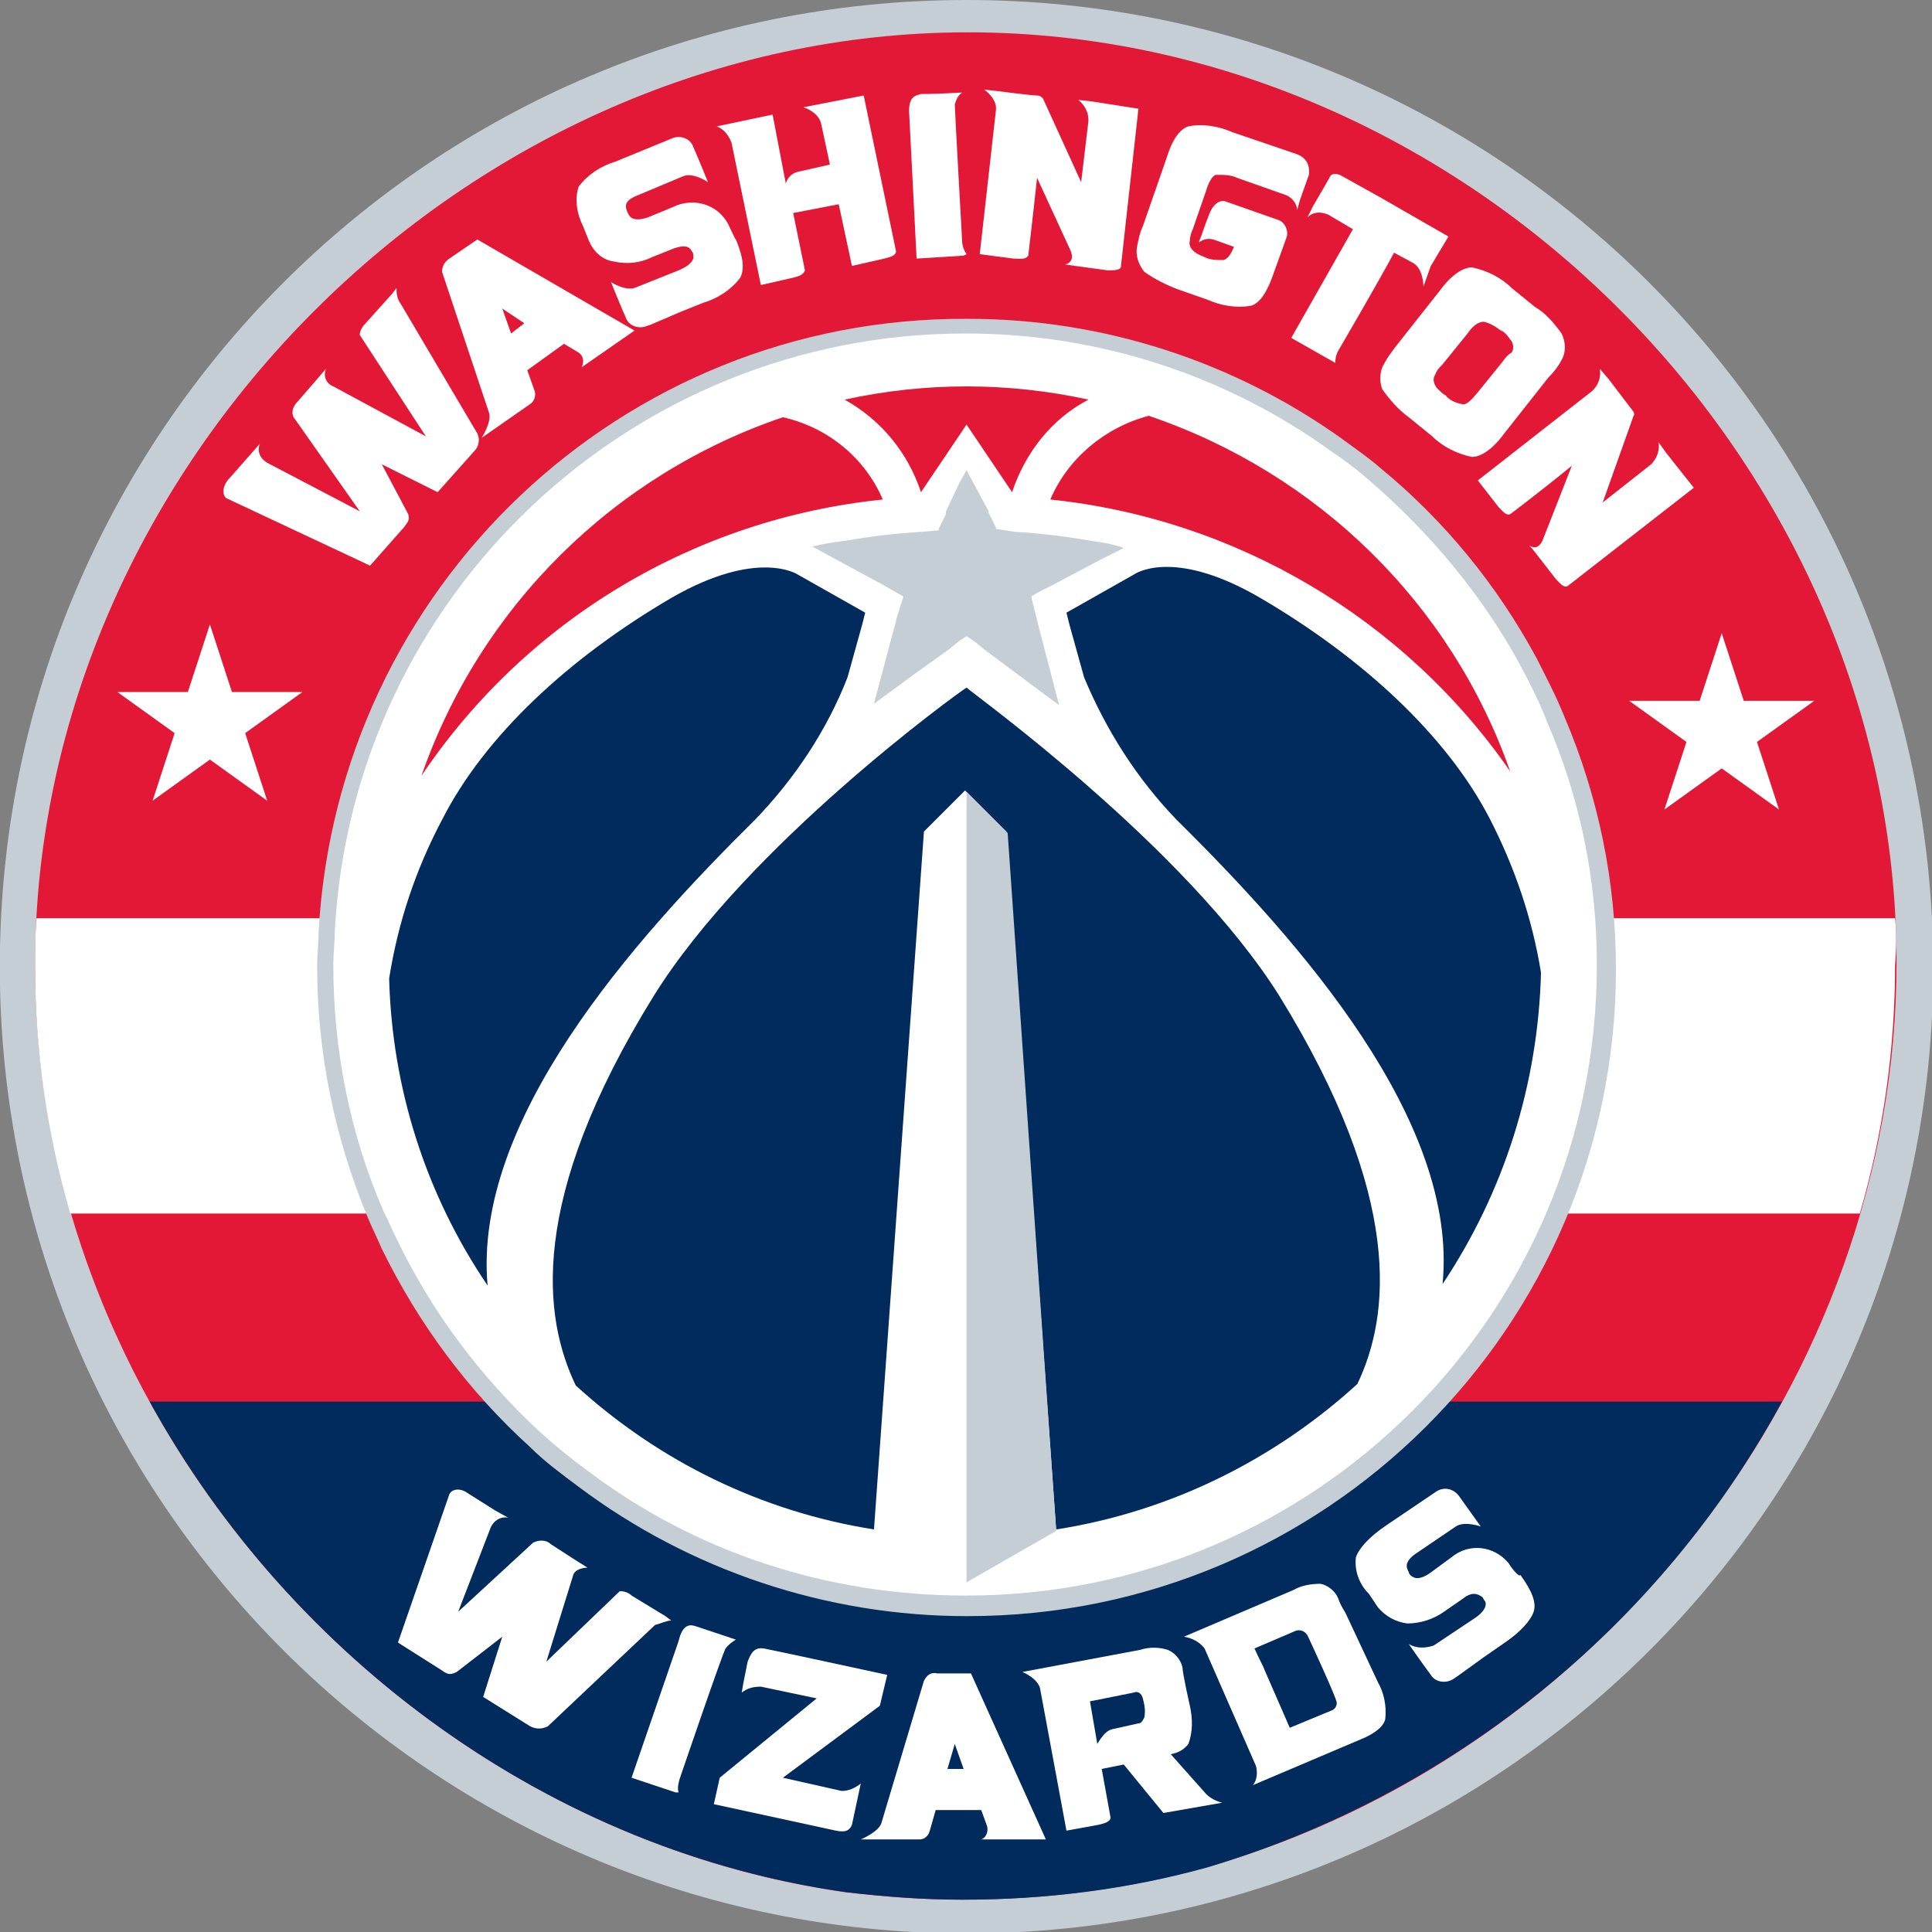
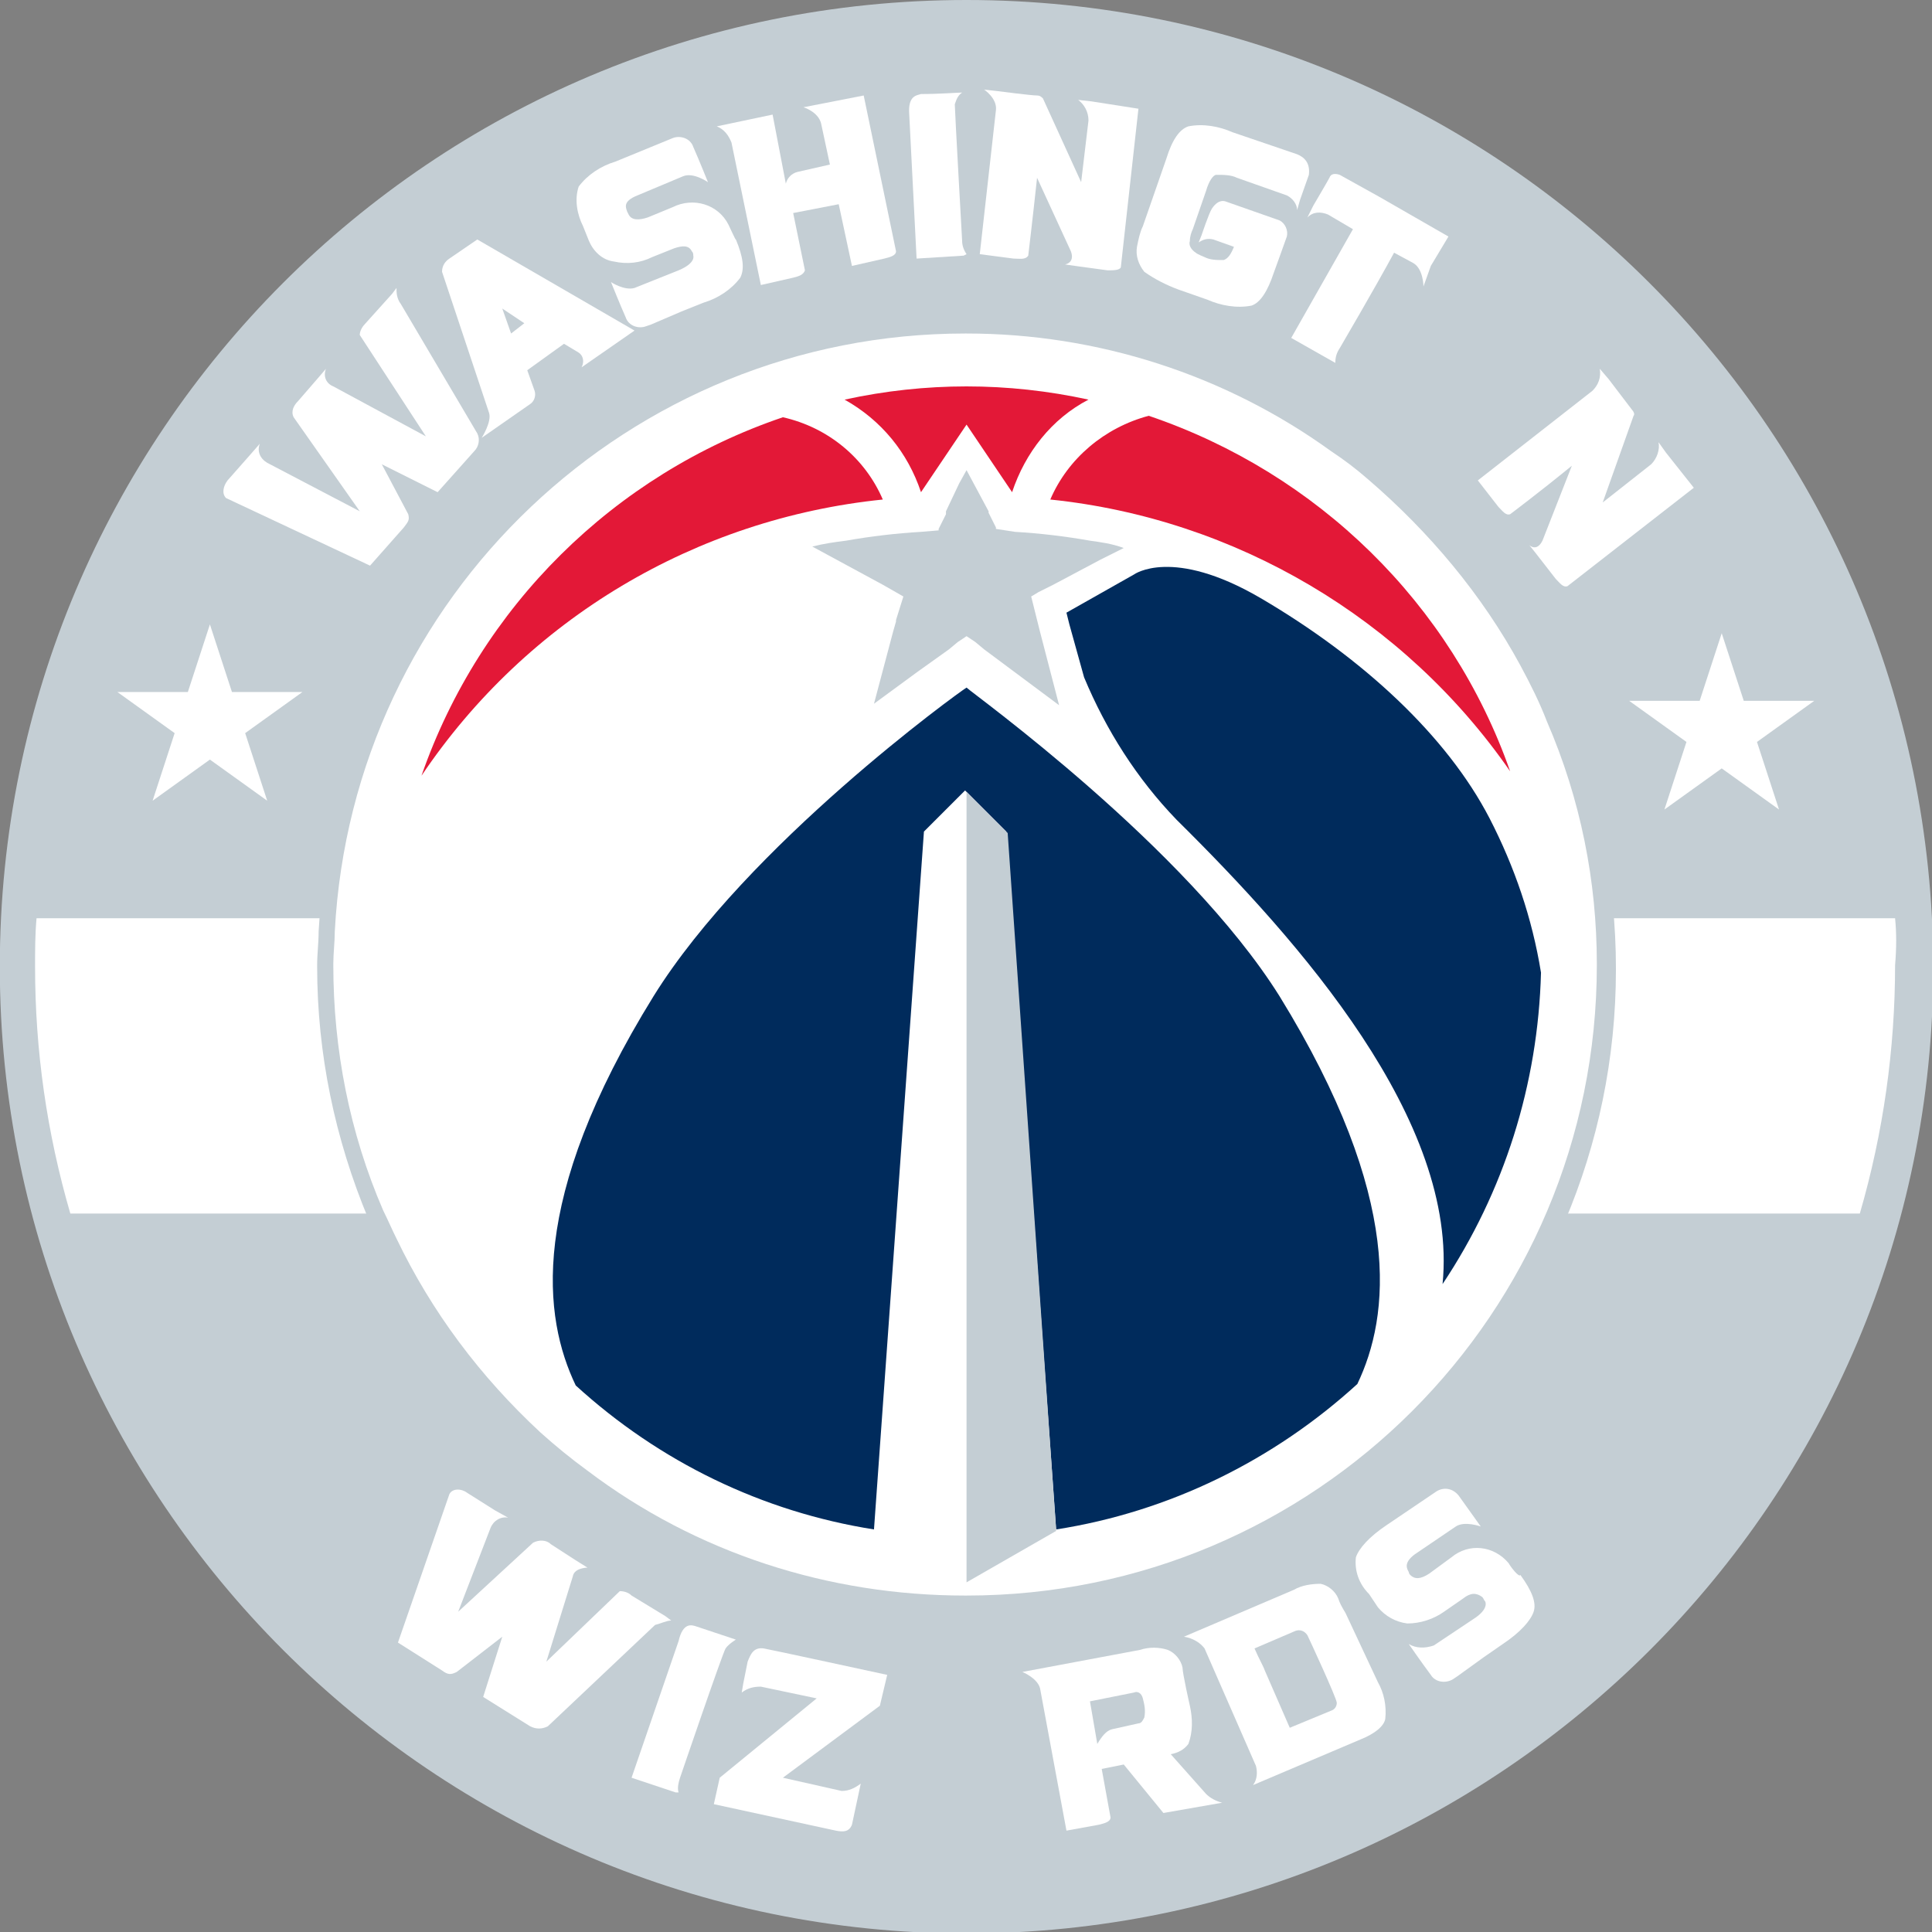
<svg xmlns="http://www.w3.org/2000/svg" version="1.1" id="Layer_1" x="0px" y="0px" viewBox="0 0 131.5 131.5" style="enable-background:new 0 0 131.5 131.5;" xml:space="preserve">
  <rect x="0" y="0" width="131.5" height="131.5" fill="#808080" stroke="none" />
  <style type="text/css">
	.st0{fill:#C4CED4;}
	.st1{fill:#E31837;}
	.st2{fill:#FFFFFF;}
	.st3{fill:#002B5C;}
</style>
  <g transform="translate(-0.013)">
    <path class="st0" d="M65.8,0C29.4,0,0,29.5,0,65.8s29.5,65.8,65.8,65.8s65.8-29.5,65.8-65.8C131.5,29.4,102.1,0,65.8,0L65.8,0" />
-     <path class="st1" d="M129.1,65.5c0-34-29.1-63.3-63.2-63.3S2.4,31.7,2.4,65.7c0,31.2,24.8,58.8,55.2,63.1c2.6,0.3,5.2,0.5,7.8,0.5   h0.1c5.6,0,11.2-0.7,16.6-2.2C108.8,119.5,129.1,94,129.1,65.5" />
    <path class="st2" d="M129,62.5l-126.5,0c-0.1,1.1-0.1,2.2-0.1,3.3c0,5.7,0.8,11.3,2.4,16.8c14.9,0,106.7,0,121.8,0   c1.6-5.5,2.4-11.2,2.4-16.9C129.1,64.5,129.1,63.5,129,62.5" />
-     <path class="st3" d="M57.7,128.8c2.6,0.3,5.2,0.5,7.8,0.5h0.1c5.6,0,11.2-0.7,16.6-2.2c16.7-5,30.8-16.4,39.1-31.7H10.2   C19.9,113,37.6,126,57.7,128.8" />
    <path class="st2" d="M65.5,16.4c0,0-0.5-8.9-0.5-9.3c0.1-0.3,0.2-0.6,0.5-0.8c-0.3,0-1.5,0.1-2.8,0.1c-0.3,0.1-0.9,0.1-0.8,1.4   l0.5,9.8l3.2-0.2l0.2-0.1C65.6,17,65.5,16.7,65.5,16.4" />
    <path class="st2" d="M97.4,18.1l1.2-2l-4.7-2.7c0,0,0,0,0,0l-2.7-1.5c-0.3-0.1-0.6-0.1-0.7,0.2l0,0c-0.1,0.2-1.1,1.9-1.1,1.9l0,0   l-0.4,0.8c0.4-0.4,0.9-0.4,1.4-0.2l1.7,1l-4.2,7.4l3,1.7c0-0.4,0.1-0.7,0.3-1c0,0,2.4-4.1,3.7-6.5l1.3,0.7c0.7,0.4,0.7,1.6,0.7,1.6   L97.4,18.1z" />
    <path class="st2" d="M88.3,10.5L83.9,9c-0.9-0.4-2-0.6-3-0.4c-0.6,0.2-1.1,0.9-1.5,2.2l-1.6,4.6c-0.2,0.4-0.3,0.9-0.4,1.4   c-0.1,0.6,0.1,1.2,0.5,1.7c0.7,0.5,1.5,0.9,2.3,1.2l2,0.7c0.9,0.4,2,0.6,3,0.4c0.6-0.2,1.1-1,1.5-2.2c0,0,0.8-2.2,0.9-2.5   c0.1-0.4-0.1-0.9-0.5-1.1l-3.7-1.3c-0.4-0.1-0.7,0.2-0.9,0.5S81.8,16,81.8,16l-0.2,0.5c0.3-0.2,0.6-0.3,1-0.2l1.4,0.5   c-0.2,0.5-0.4,0.8-0.7,0.9c-0.5,0-0.9,0-1.3-0.2c0,0-0.5-0.2-0.6-0.3c-0.3-0.2-0.5-0.5-0.4-0.8c0-0.3,0.1-0.6,0.2-0.8l0.9-2.6   c0.2-0.7,0.5-1.1,0.7-1.1c0.5,0,1,0,1.4,0.2l3.4,1.2c0.4,0.2,0.7,0.6,0.7,1l0.2-0.7l0.6-1.7C89.2,11.1,88.8,10.7,88.3,10.5" />
    <path class="st2" d="M54.7,7.3c0,0,1,0.3,1.2,1.1l0,0l0.6,2.8l-2.2,0.5c-0.4,0.1-0.7,0.4-0.8,0.8l-0.9-4.7l-3.8,0.8   c0.5,0.2,0.8,0.6,1,1.1l0,0l2,9.7l2.2-0.5c0.4-0.1,0.7-0.2,0.8-0.5L54,14.5l3.1-0.6l0.9,4.2l2.2-0.5c0.4-0.1,0.8-0.2,0.8-0.5   L58.8,6.5L54.7,7.3z" />
-     <path class="st2" d="M106.3,24.5c0.3-0.5,0.3-1.2,0-1.8c-0.5-0.7-1.1-1.4-1.8-1.8l-1.6-1.3c-0.7-0.7-1.7-1.2-2.7-1.4   c-0.6,0-1.4,0.5-2.2,1.6l-3,3.8c-0.3,0.4-0.6,0.8-0.8,1.2c-0.3,0.5-0.3,1.2-0.1,1.7c0.5,0.7,1.1,1.4,1.8,1.9l1.6,1.3   c0.7,0.7,1.7,1.2,2.7,1.4c0.6,0,1.4-0.5,2.2-1.6l3-3.8C105.8,25.3,106.1,24.9,106.3,24.5 M102.3,24.6l-1.7,2.1   c-0.5,0.6-0.8,0.9-1.1,0.8c-0.5-0.1-0.9-0.3-1.2-0.7l0.2,0.2c-0.3-0.2-0.5-0.4-0.7-0.6c-0.2-0.3-0.3-0.6-0.1-0.9   c0.1-0.3,0.3-0.5,0.5-0.7l1.7-2.1c0.4-0.6,0.8-0.8,1.1-0.8c0.5,0.1,0.9,0.4,1.3,0.7l-0.2-0.2c0.3,0.2,0.5,0.4,0.7,0.7   c0.2,0.2,0.3,0.6,0.1,0.9C102.7,24.1,102.5,24.3,102.3,24.6" />
    <path class="st2" d="M49.6,15.3c-0.7-1.4-2.4-1.9-3.8-1.2l-1.7,0.7C43.5,15,43,15,42.8,14.6c0,0-0.1-0.2-0.1-0.2   c-0.1-0.3-0.3-0.7,0.7-1.1l3.1-1.3c0.7-0.3,1.7,0.4,1.7,0.4s-0.6-1.5-1-2.4c-0.2-0.6-0.9-0.8-1.4-0.6L41.9,11   c-1,0.3-1.9,0.9-2.5,1.7c-0.3,0.9-0.1,1.9,0.3,2.7l0.4,1c0.3,0.7,0.9,1.3,1.7,1.4c0.9,0.2,1.8,0.1,2.6-0.3l1.5-0.6   c0.6-0.2,1-0.2,1.2,0.2c0.1,0.1,0.1,0.2,0.1,0.3c0,0,0.2,0.5-1,1l-3,1.2c-0.7,0.2-1.6-0.4-1.6-0.4s0.6,1.5,1,2.4   c0.2,0.6,0.9,0.8,1.4,0.6l0.3-0.1l2.1-0.9l1.5-0.6c1-0.3,1.9-0.9,2.5-1.7c0.3-0.6,0.2-1.4-0.3-2.6C50.1,16.4,49.7,15.5,49.6,15.3" />
    <path class="st2" d="M113.4,30.8l-0.5-0.7c0.1,0.5-0.1,1.1-0.5,1.5l0,0l-3.3,2.6l2.1-5.9c0.1-0.1,0-0.3-0.1-0.4l-1.6-2.1l-0.6-0.7   c0.1,0.6-0.1,1.1-0.5,1.5l-7.8,6.1l1.4,1.8c0.3,0.3,0.5,0.6,0.8,0.5c0,0,2-1.5,4.2-3.3l-2,5.1c-0.4,0.8-0.9,0.3-0.9,0.3l0.4,0.5h0   l1.4,1.8c0.3,0.3,0.5,0.6,0.8,0.5l8.6-6.7L113.4,30.8z" />
    <path class="st2" d="M74.3,6.9l-0.9-0.1c0.4,0.3,0.7,0.8,0.7,1.4v0l-0.5,4.2L71,6.7c-0.1-0.1-0.2-0.2-0.4-0.2   c-0.4,0-2.7-0.3-2.7-0.3l-0.9-0.1c0,0,0.9,0.6,0.8,1.4l-1.1,9.8l2.3,0.3c0.4,0,0.8,0.1,1-0.2c0,0,0.3-2.5,0.6-5.3l2.3,5   c0.3,0.8-0.4,0.9-0.4,0.9l0.7,0.1v0l2.2,0.3c0.4,0,0.8,0,0.9-0.2l1.2-10.8L74.3,6.9z" />
    <path class="st2" d="M27,19.6L26.7,20l-1.8,2c0,0,0,0,0,0c-0.2,0.2-0.4,0.5-0.4,0.8l4.5,6.9l-6.3-3.4c-0.5-0.2-0.7-0.7-0.5-1.2   l-0.6,0.7l-1.3,1.5c0,0,0,0,0,0c-0.3,0.3-0.5,0.7-0.3,1.1l4.5,6.4l-6.3-3.3c-0.5-0.3-0.7-0.8-0.5-1.3L17,31l-1.5,1.7c0,0,0,0,0,0   c-0.3,0.4-0.4,0.9-0.1,1.2c0,0,0,0,0,0l9.8,4.6l2.3-2.6c0.3-0.4,0.4-0.5,0.3-0.9L26,31.6l3.8,1.9l2.5-2.8c0.3-0.3,0.4-0.8,0.2-1.2   l-5.2-8.8C27,20.3,27,19.9,27,19.6" />
    <path class="st2" d="M32.5,16.3l-1.9,1.3c-0.3,0.2-0.5,0.5-0.5,0.9l3.2,9.6c0.2,0.6-0.5,1.7-0.5,1.7l3.3-2.3   c0.3-0.2,0.4-0.6,0.3-0.9l-0.5-1.4l2.5-1.8l1,0.6c0.3,0.2,0.4,0.6,0.2,1c0,0,0,0,0,0l0,0l3.6-2.5L32.5,16.3z M34.8,22.7L34.2,21   l1.5,1L34.8,22.7z" />
    <path class="st2" d="M14.3,42.5l1.5,4.6h4.8l-3.9,2.8l1.5,4.6l-3.9-2.8l-3.9,2.8l1.5-4.6l-3.9-2.8h4.8L14.3,42.5z" />
    <path class="st2" d="M117.2,43.1l-1.5,4.6h-4.8l3.9,2.8l-1.5,4.6l3.9-2.8l3.9,2.8l-1.5-4.6l3.9-2.8h-4.8L117.2,43.1z" />
-     <path class="st2" d="M66.1,113.9h-2.3c-0.4-0.1-0.7,0.1-0.9,0.5l-2.9,9.7c-0.2,0.6-1.4,1.1-1.4,1.1h4c0.3,0,0.6-0.2,0.7-0.6   l0.4-1.4h3.1l0.4,1.1c0.1,0.4-0.1,0.8-0.4,0.9l0,0h4.4L66.1,113.9z M64.5,120.4l0.5-1.7l0.6,1.7H64.5z" />
    <path class="st2" d="M82.1,122.1l-2.4-2.7c0.5-0.1,0.9-0.3,1.2-0.7c0.3-0.8,0.3-1.7,0.1-2.6c0,0-0.5-2.2-0.5-2.6   c-0.1-0.5-0.5-1-1-1.2c-0.6-0.2-1.3-0.2-1.9,0l-8,1.5c0,0,1,0.4,1.2,1.1l1.8,9.7l2.2-0.4c0.4-0.1,0.8-0.2,0.8-0.5l-0.6-3.3l1.5-0.3   l2.7,3.3l4-0.7C82.8,122.6,82.4,122.4,82.1,122.1 M77.8,115.6c0.1,0.4,0.2,0.8,0.1,1.3c-0.1,0.2-0.2,0.4-0.4,0.4l-1.8,0.4   c-0.4,0.1-0.7,0.5-1,1l-0.5-2.9l3-0.6C77.4,115.1,77.7,115.2,77.8,115.6" />
    <path class="st2" d="M91.1,108.8c-0.2-0.5-0.7-0.9-1.2-1c-0.6,0-1.3,0.1-1.8,0.4l-7.5,3.2c0.6,0.1,1.1,0.4,1.4,0.8l3.5,8   c0.1,0.4,0.1,0.9-0.2,1.3l7.3-3.1c1-0.4,1.6-0.9,1.7-1.4c0.1-0.9-0.1-1.8-0.5-2.5l-2.2-4.7C91.3,109.3,91.2,109.1,91.1,108.8    M89,111.3c0.1,0.2,2,4.3,2,4.6c0,0.2-0.1,0.4-0.3,0.5l-2.9,1.2l-1.7-3.9c-0.1-0.3-0.4-0.8-0.7-1.5l2.8-1.2   C88.5,110.9,88.8,111,89,111.3L89,111.3" />
    <path class="st2" d="M59.9,116.1l0.5-2.1c0,0-8.3-1.8-8.4-1.8c-0.7-0.1-0.9,0.4-1.1,0.9l-0.3,1.5h0l-0.1,0.6   c0.4-0.3,0.8-0.4,1.3-0.4l3.8,0.8L49,121l-0.4,1.8l8.3,1.8c0.5,0.1,0.9,0.1,1.1-0.4l0.6-2.8c-0.4,0.3-0.8,0.5-1.3,0.5l-4-0.9   L59.9,116.1z" />
    <path class="st2" d="M46.3,121c0,0,2.9-8.5,3.1-8.8s0.7-0.6,0.7-0.6c-0.3-0.1-1.5-0.5-2.7-0.9c-0.3-0.1-0.9-0.3-1.2,1l-3.2,9.3l3,1   l0.2,0C46.1,121.7,46.2,121.3,46.3,121" />
    <path class="st2" d="M45.7,110.3l-0.4-0.3l-2.3-1.4c0,0,0,0,0,0c-0.2-0.2-0.5-0.3-0.8-0.3l-5,4.8l1.8-5.8c0.1-0.6,1-0.6,1-0.6   l-0.8-0.5l-1.7-1.1c0,0,0,0,0,0c-0.3-0.3-0.8-0.3-1.2-0.1l-5.1,4.7l2.2-5.7c0.2-0.5,0.7-0.8,1.2-0.7l-0.9-0.5l-1.9-1.2c0,0,0,0,0,0   c-0.4-0.3-1-0.3-1.2,0.1c0,0.1,0,0,0,0l-3.5,10.1l3,1.9c0.4,0.3,0.6,0.3,1,0.1l3.1-2.4l-1.3,4.1l3.2,2c0.4,0.2,0.8,0.2,1.2,0   l7.3-6.9C45,110.5,45.4,110.3,45.7,110.3" />
    <path class="st2" d="M102.7,106.4c-1-1.2-2.7-1.4-3.9-0.4l-1.5,1.1c-0.6,0.4-1,0.4-1.3,0.1c0,0-0.1-0.1-0.1-0.2   c-0.1-0.2-0.4-0.6,0.4-1.2l2.8-1.9c0.6-0.4,1.7,0,1.7,0l-1.5-2.1c-0.4-0.5-1-0.6-1.5-0.3l-3.4,2.3c-1.2,0.8-1.9,1.6-2.1,2.2   c-0.1,0.9,0.2,1.8,0.9,2.5l0.6,0.9c0.5,0.6,1.2,1,2,1.1c0.9,0,1.8-0.3,2.5-0.8l1.3-0.9c0.5-0.4,0.9-0.4,1.3-0.1   c0.1,0.1,0.1,0.2,0.2,0.3c0,0,0.3,0.5-0.8,1.2l-2.7,1.8c-0.6,0.2-1.2,0.2-1.7-0.1c0,0,0.9,1.3,1.5,2.1c0.3,0.5,1,0.6,1.5,0.3   l0.3-0.2l1.8-1.3l1.3-0.9c1.2-0.8,1.9-1.6,2.1-2.2s-0.1-1.4-0.9-2.5C103.4,107.4,102.8,106.6,102.7,106.4" />
    <path class="st0" d="M104.6,44.8c-2.7-5-6.3-9.4-10.7-13c-0.8-0.7-1.7-1.3-2.5-1.9c-7.4-5.3-16.3-8.2-25.5-8.2h-0.1   C42.3,21.6,23,40,21.7,63.4c0,0.8-0.1,1.5-0.1,2.3v0.1c0,5.9,1.2,11.7,3.5,17.2c0.3,0.7,0.6,1.3,0.9,2c2.5,5.1,5.9,9.7,10.1,13.5   c1,1,2.1,1.8,3.3,2.7c7.6,5.7,16.9,8.8,26.4,8.8h0.1c24.3,0,44.1-19.7,44.1-44v-0.1c0-5.9-1.2-11.7-3.5-17.1   C105.9,47.3,105.2,46,104.6,44.8" />
    <path class="st2" d="M105.3,49.1c-0.5-1.3-1.1-2.5-1.8-3.8c-2.6-4.8-6.2-9.1-10.4-12.7c-0.8-0.7-1.6-1.3-2.5-1.9   c-7.2-5.2-15.9-8-24.8-8h-0.1c-22.8,0-41.7,17.9-42.9,40.7c0,0.7-0.1,1.5-0.1,2.2v0.1c0,5.7,1.1,11.4,3.4,16.7   c0.3,0.6,0.6,1.3,0.9,1.9c2.4,5,5.7,9.4,9.8,13.2c1,0.9,2.1,1.8,3.2,2.6c7.4,5.6,16.4,8.5,25.7,8.5h0.1c23.7,0,42.9-19.2,42.9-42.9   c0,0,0,0,0,0v-0.1C108.7,60,107.6,54.4,105.3,49.1" />
-     <path class="st3" d="M57.7,46.1l1-3.6l0.2-0.8l-4.6-2.6c0,0-2.7-1.8-8.6,1.6c-7,4.1-12.7,9.4-15.6,15.1c-1.8,3.4-3,7-3.6,10.8   c0.2,7.5,2.5,14.7,6.7,20.9C32.2,76.3,43,64.1,51.4,55.8C54.1,53,56.3,49.7,57.7,46.1" />
    <path class="st3" d="M85.8,40.7c-6-3.5-8.6-1.6-8.6-1.6l-4.6,2.6l0.2,0.8l1,3.6c1.5,3.6,3.6,6.9,6.3,9.7   c8.4,8.3,19.2,20.5,18.1,31.6c4.2-6.3,6.5-13.6,6.7-21.2c-0.6-3.7-1.8-7.2-3.5-10.5C98.5,50.1,92.8,44.8,85.8,40.7" />
    <path class="st1" d="M71.5,34c12.6,1.3,24.1,8.1,31.3,18.5c-4-11.4-13.1-20.3-24.6-24.2C75.2,29.1,72.7,31.2,71.5,34" />
    <path class="st1" d="M60.1,34c-1.2-2.8-3.7-4.9-6.8-5.6c-11.5,3.9-20.6,12.9-24.6,24.4C35.9,42.1,47.4,35.3,60.1,34" />
    <path class="st1" d="M62.7,33.5l3.1-4.6l3.1,4.6c0.9-2.7,2.7-5,5.2-6.3C68.6,26,63,26,57.5,27.2C60,28.6,61.8,30.8,62.7,33.5" />
    <path class="st3" d="M65.8,46.8c-0.5,0.3-14.9,10.7-21.3,21c-8.6,13.9-7.5,21.9-5.3,26.5c5.7,5.2,12.7,8.6,20.3,9.8l3.4-47.5   l2.8-2.8l0,0l0,0l0,0l2.8,2.8l3.4,47.5l0,0c7.7-1.2,14.8-4.7,20.5-9.9c2.2-4.6,3.2-12.6-5.3-26.4C80.7,57.6,66.2,47.2,65.8,46.8" />
    <path class="st0" d="M68.6,56.7l-2.8-2.8l0,53.8l6.1-3.5l0,0l0,0L68.6,56.7z" />
    <path class="st0" d="M74.2,36.8c-1.7-0.3-3.4-0.5-5.1-0.6L67.8,36l0-0.1l0,0l-0.5-1l0-0.1l0,0L65.8,32l-0.5,0.9l-0.9,1.9l0,0l0,0.1   l0,0.1l-0.5,1l0,0.1l0,0l-1.2,0.1c-1.7,0.1-3.4,0.3-5.1,0.6c-0.8,0.1-1.5,0.2-2.3,0.4l0,0l2.4,1.3l2.4,1.3l0.7,0.4l0.7,0.4L61,42.2   l0,0.1L60.8,43l-1.3,4.9l0,0l3-2.2l2.1-1.5l0.6-0.5l0.6-0.4v0l0,0l0,0v0l0.6,0.4l0.6,0.5l5.1,3.8L70.8,43l-0.1-0.4l-0.1-0.4   l-0.4-1.6l0.5-0.3l1-0.5l3.2-1.7l1.6-0.8l0,0C75.7,37,74.9,36.9,74.2,36.8" />
  </g>
</svg>